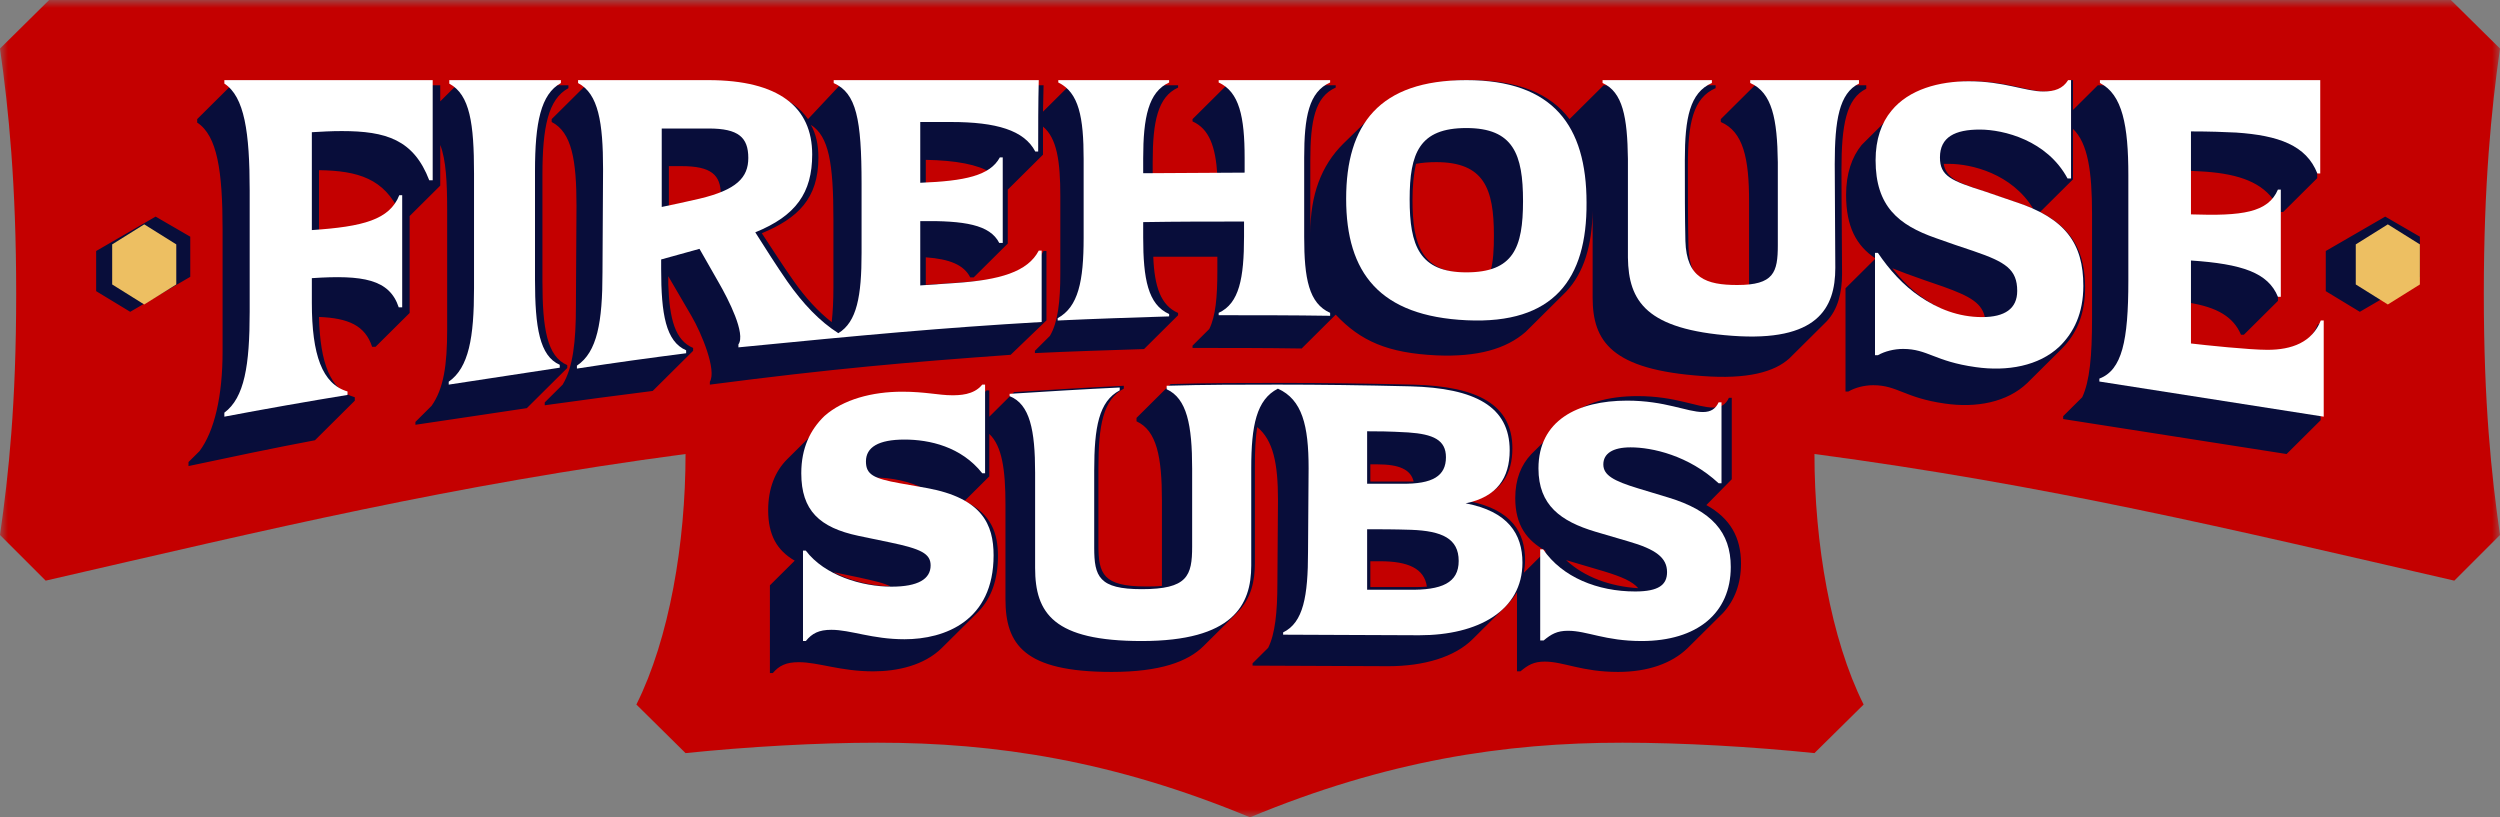
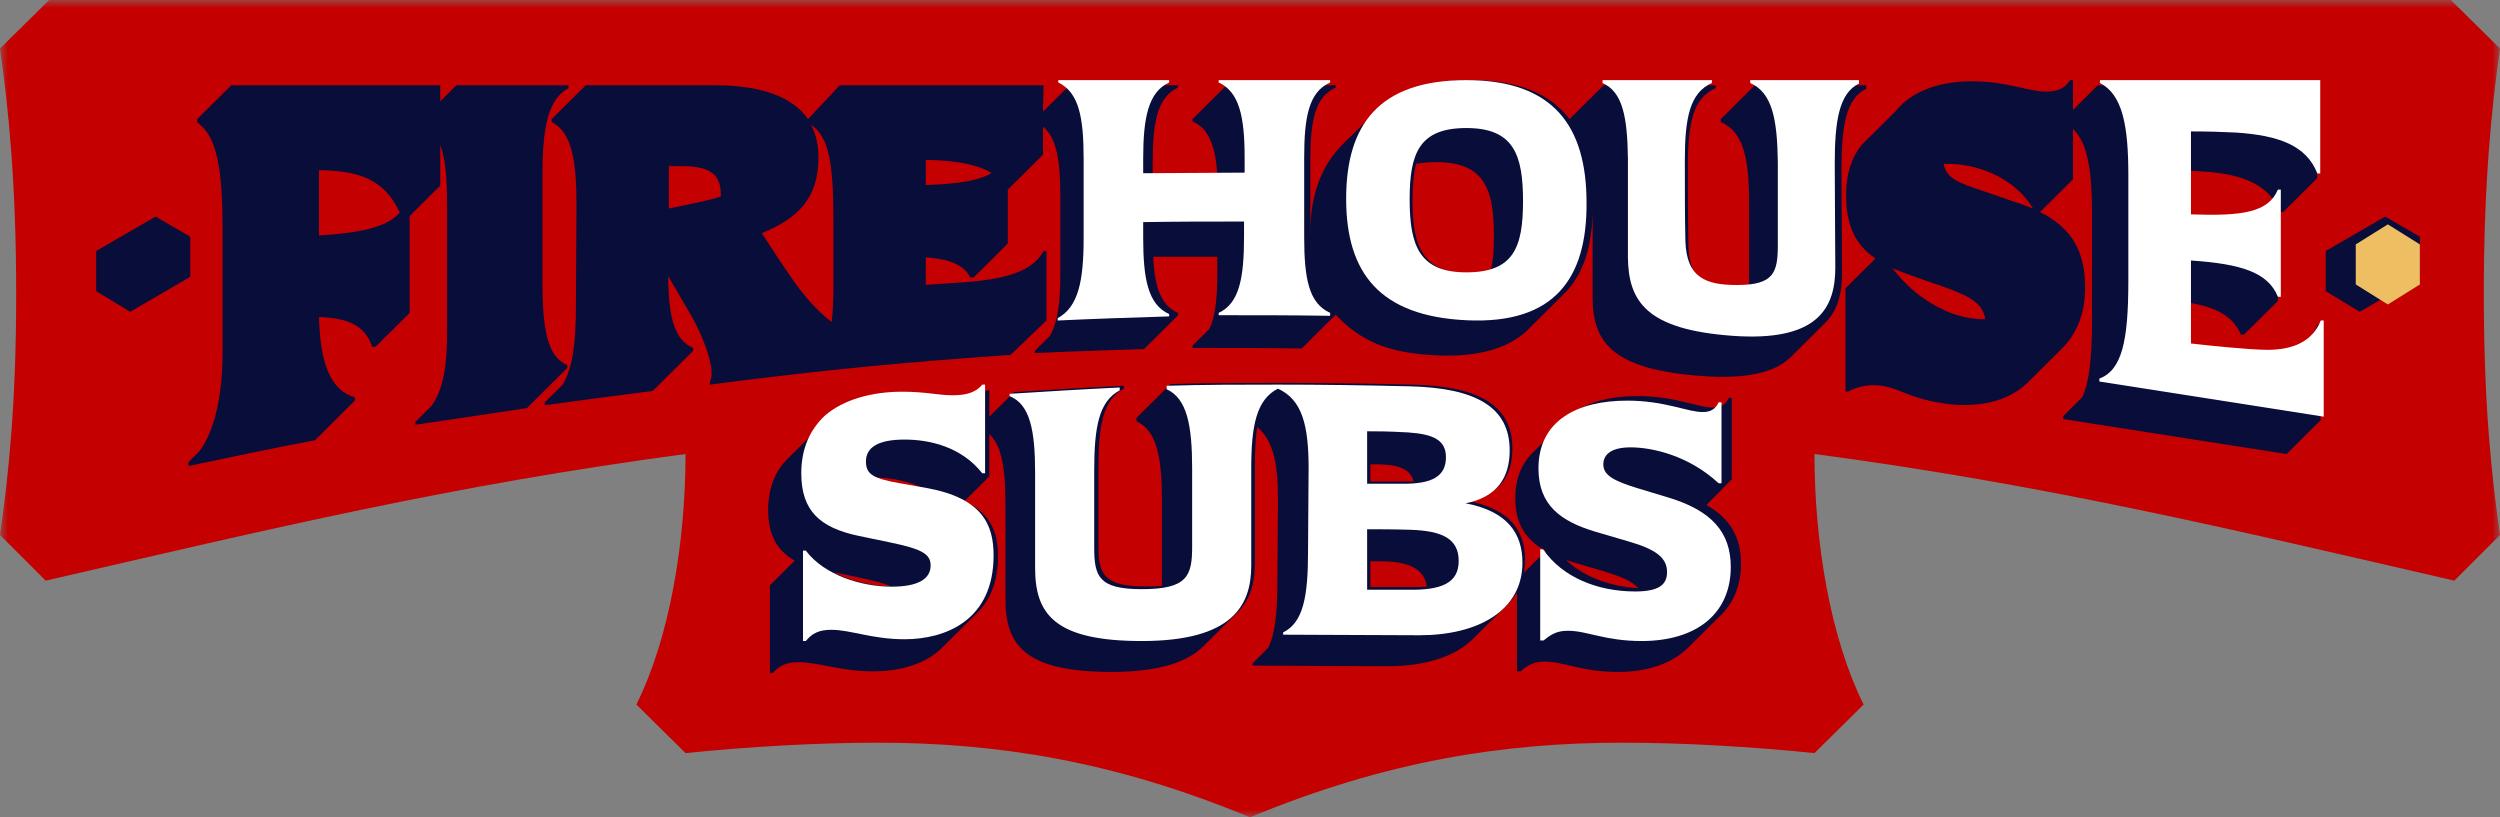
<svg xmlns="http://www.w3.org/2000/svg" xmlns:xlink="http://www.w3.org/1999/xlink" width="156px" height="51px" viewBox="0 0 156 51" version="1.1">
  <rect x="0" y="0" width="156" height="51" fill="#808080" stroke="none" />
  <title>logo/top</title>
  <defs>
    <polygon id="path-1" points="0 0 156 0 156 51 0 51" />
  </defs>
  <g id="Symbols" stroke="none" stroke-width="1" fill="none" fill-rule="evenodd">
    <g id="Component/Navigation-bar" transform="translate(-20, -24)">
      <g id="Group-32" transform="translate(20, 24)">
        <g id="Group-3">
          <mask id="mask-2" fill="white">
            <use xlink:href="#path-1" />
          </mask>
          <g id="Clip-2" />
          <path d="M156,3.031 C155.459,6.82 154.99,11.512 154.99,18.333 C154.99,25.189 155.459,29.592 156,33.382 L153.149,36.232 C139.04,32.984 127.837,30.278 113.222,28.329 C113.222,33.887 114.233,39.849 116.29,43.963 L113.222,46.994 C109.361,46.597 104.991,46.344 101.238,46.344 C93.877,46.344 86.516,47.463 78,51 C69.484,47.463 62.123,46.344 54.761,46.344 C51.009,46.344 46.639,46.597 42.778,46.994 L39.71,43.963 C41.767,39.849 42.778,33.887 42.778,28.329 C28.163,30.278 16.96,32.984 2.851,36.232 L0,33.382 C0.541,29.592 1.01,25.189 1.01,18.333 C1.01,11.512 0.541,6.82 0,3.031 L3.067,-0 L152.933,-0 L156,3.031 Z" id="Fill-1" fill="#C40000" mask="url(#mask-2)" />
        </g>
        <path d="M145.128,18.168 L145.128,15.663 L148.838,13.516 L151,14.769 L151,17.274 L147.253,19.457 L145.128,18.168 Z M136.559,13.66 C139.513,13.767 141.135,13.588 141.819,12.407 C140.955,11.262 139.406,10.797 137.244,10.69 L136.559,10.654 L136.559,13.66 Z M121.284,10.224 C121.428,11.083 122.185,11.369 123.085,11.692 L125.896,12.658 C126.256,12.765 126.544,12.908 126.868,13.015 C125.535,10.833 123.013,10.224 121.608,10.224 L121.284,10.224 Z M118.078,16.737 C118.654,17.453 119.303,18.132 120.059,18.633 C121.14,19.385 122.401,19.922 123.878,19.922 C123.734,18.92 122.941,18.49 121.248,17.882 C120.492,17.632 119.699,17.345 118.906,17.059 L118.078,16.737 Z M115.16,24.43 L115.16,17.989 L117.033,16.129 C115.844,15.341 115.196,14.161 115.196,12.157 C115.196,10.833 115.556,9.795 116.168,9.044 L118.294,6.932 C119.375,5.572 121.248,5.071 123.049,5.071 C125.247,5.071 126.544,5.716 127.661,5.716 C128.345,5.716 128.85,5.537 129.174,5 L129.354,5 L129.354,6.861 L130.903,5.322 L144.593,5.322 L144.593,11.119 L142.468,13.23 L142.287,13.23 L142.144,12.908 L142.144,18.776 L140.018,20.888 L139.838,20.888 C139.369,19.778 138.361,19.17 136.559,18.884 L136.559,21.675 C137.46,21.782 140.198,22.069 141.315,22.069 C142.828,22.069 144.089,21.604 144.629,20.244 L144.809,20.244 L144.809,26.219 L142.684,28.331 L128.742,26.148 L128.742,25.969 L129.931,24.788 C130.399,23.786 130.543,22.212 130.543,19.886 L130.543,13.338 C130.543,10.725 130.291,8.936 129.354,8.042 L129.354,11.191 L127.3,13.23 C129.354,14.268 130.111,15.771 130.111,17.954 C130.111,19.671 129.534,20.888 128.634,21.782 L126.508,23.894 C125.247,25.11 123.301,25.468 121.356,25.182 C118.835,24.824 118.402,24.037 116.889,24.037 C116.348,24.037 115.772,24.18 115.34,24.43 L115.16,24.43 Z M97.723,34.951 C98.876,36.024 100.497,36.596 102.226,36.704 C101.866,36.275 101.181,35.988 100.137,35.666 L97.723,34.951 Z M91.743,17.059 C92.211,17.059 92.643,17.023 93.003,16.952 C93.183,16.308 93.22,15.556 93.22,14.697 C93.22,11.763 92.607,10.117 89.617,10.117 C89.148,10.117 88.716,10.153 88.356,10.224 C88.212,10.868 88.14,11.62 88.14,12.479 C88.14,15.377 88.752,17.059 91.743,17.059 L91.743,17.059 Z M88.068,36.632 C88.068,36.632 88.625,36.644 89.037,36.606 C88.881,35.48 87.874,35.022 86.122,35.022 L85.51,35.022 L85.51,36.632 L88.068,36.632 Z M87.635,30.048 L88.212,30.048 C88.032,29.297 87.311,28.975 85.942,28.975 L85.51,28.975 L85.51,30.048 L87.635,30.048 Z M57.769,11.548 C59.715,11.477 61.048,11.298 61.876,10.797 C61.012,10.26 59.643,10.01 57.769,9.974 L57.769,11.548 Z M56.328,30.335 L57.913,30.621 C56.832,30.013 55.572,29.798 54.527,29.798 C54.851,30.013 55.392,30.156 56.328,30.335 L56.328,30.335 Z M52.005,35.702 C53.086,36.275 54.419,36.561 55.572,36.596 C55.176,36.382 54.527,36.239 53.554,36.024 L52.005,35.702 Z M49.123,28.653 L51.537,26.255 C52.726,25.253 54.563,24.788 56.472,24.788 C57.913,24.788 58.814,25.003 59.607,25.003 C60.075,25.003 61.012,25.003 61.552,24.359 L61.732,24.359 L61.732,26.005 L63.281,24.466 C65.551,24.323 67.857,24.18 70.126,24.073 L70.126,24.251 C68.83,24.931 68.541,26.542 68.541,29.225 L68.541,34.02 C68.541,35.809 68.83,36.596 71.495,36.596 C71.856,36.596 72.216,36.596 72.504,36.561 L72.504,31.229 C72.504,28.51 72.18,26.864 70.919,26.291 L70.919,26.076 L73.044,23.965 C75.35,23.894 77.728,23.894 79.962,23.894 C82.628,23.894 85.294,23.929 88.212,24.001 C92.211,24.108 94.373,25.253 94.373,27.973 C94.373,29.547 93.724,30.835 91.634,31.265 C94.373,31.802 95.165,33.269 95.165,34.951 C95.165,35.237 95.129,35.487 95.093,35.738 L96.462,34.378 C95.273,33.734 94.552,32.768 94.552,31.086 C94.552,29.905 94.913,29.011 95.561,28.331 L97.795,26.112 C98.767,25.146 100.353,24.717 102.19,24.717 C104.568,24.717 105.901,25.432 106.91,25.432 C107.414,25.432 107.702,25.218 107.882,24.824 L108.062,24.824 L108.062,29.905 L106.477,31.516 C107.955,32.338 108.639,33.519 108.639,35.165 C108.639,36.418 108.242,37.456 107.522,38.243 L105.288,40.461 C104.316,41.391 102.839,41.928 100.965,41.928 C98.696,41.928 97.579,41.284 96.39,41.284 C95.705,41.284 95.345,41.499 94.876,41.892 L94.66,41.892 L94.66,36.955 C94.48,37.241 94.264,37.527 93.976,37.813 L91.887,39.889 C90.77,40.998 88.86,41.571 86.626,41.571 C83.636,41.571 80.898,41.535 78.16,41.535 L78.16,41.391 L79.133,40.425 C79.565,39.567 79.709,38.207 79.709,36.382 C79.709,34.628 79.746,32.911 79.746,31.193 C79.746,28.939 79.457,27.472 78.449,26.649 C78.341,27.329 78.305,28.152 78.305,29.082 L78.305,35.129 C78.305,36.239 78.088,37.348 77.187,38.243 L75.098,40.318 C74.125,41.284 72.396,41.928 69.37,41.928 C63.894,41.928 62.741,40.211 62.741,37.384 L62.741,31.48 C62.741,29.297 62.525,27.83 61.732,27.078 L61.732,29.726 L60.183,31.265 C61.876,32.052 62.273,33.305 62.273,34.7 C62.273,36.203 61.84,37.348 61.048,38.171 L58.778,40.425 C57.661,41.535 55.968,41.892 54.491,41.892 C52.437,41.892 51.069,41.32 49.843,41.32 C49.051,41.32 48.618,41.535 48.222,42 L48.042,42 L48.042,36.525 L49.591,34.986 C48.474,34.342 47.934,33.376 47.934,31.837 C47.934,30.478 48.367,29.404 49.123,28.653 L49.123,28.653 Z M49.519,17.524 C50.24,18.562 51.069,19.457 51.897,20.101 C51.969,19.492 52.005,18.741 52.005,17.918 L52.005,13.731 C52.005,10.153 51.717,8.507 50.6,7.791 C50.924,8.364 51.069,9.044 51.069,9.831 C51.069,12.407 49.771,13.624 47.538,14.554 C48.222,15.592 48.835,16.558 49.519,17.524 L49.519,17.524 Z M41.738,13.015 L43.755,12.586 C44.403,12.443 44.656,12.371 44.98,12.264 L44.98,12.157 C44.98,10.904 44.367,10.367 42.53,10.367 L41.738,10.367 L41.738,13.015 Z M33.992,25.11 L35.109,24.001 C35.757,22.927 35.937,21.317 35.937,19.099 C35.937,17.023 35.973,14.912 35.973,12.837 C35.973,10.01 35.685,8.256 34.424,7.612 L34.424,7.433 L36.55,5.322 L44.619,5.322 C47.574,5.322 49.483,6.073 50.42,7.433 L52.401,5.322 L65.119,5.322 L65.083,6.968 L66.74,5.322 L73.513,5.322 L73.513,5.465 C72.252,6.038 71.928,7.576 71.928,10.081 L71.928,10.976 L75.963,10.94 C75.855,9.151 75.458,8.042 74.414,7.576 L74.414,7.433 L76.539,5.322 L83.348,5.322 L83.348,5.465 C82.051,6.038 81.763,7.54 81.763,10.046 L81.763,14.554 C81.763,12.157 82.448,10.332 83.816,8.972 L86.014,6.825 C87.239,5.644 89.077,5 91.743,5 C94.769,5 96.75,5.859 97.939,7.433 L100.065,5.322 L107.054,5.322 L107.054,5.501 C105.649,6.109 105.324,7.684 105.324,10.332 C105.324,12.264 105.324,13.839 105.36,15.413 C105.433,17.739 106.694,18.168 108.675,18.168 L109.143,18.168 L109.143,12.586 C109.143,9.867 108.783,8.221 107.378,7.612 L107.378,7.433 L109.503,5.322 L116.456,5.322 L116.456,5.537 C115.196,6.145 114.908,7.827 114.908,10.582 C114.908,12.979 114.944,15.055 114.944,17.095 C114.944,18.24 114.691,19.313 113.971,20.065 L111.665,22.355 C110.728,23.214 109.035,23.679 106.225,23.464 C100.569,23.07 99.38,21.317 99.38,18.562 L99.38,13.159 C99.344,15.306 98.84,17.023 97.723,18.204 L95.201,20.709 C93.976,21.782 92.175,22.283 89.653,22.176 C86.591,22.033 84.898,21.281 83.348,19.635 L81.223,21.747 C78.953,21.711 76.683,21.711 74.414,21.711 L74.414,21.568 L75.458,20.53 C75.855,19.743 75.963,18.526 75.963,16.916 L75.963,16.021 L71.964,16.021 C72.036,17.882 72.432,19.063 73.513,19.528 L73.513,19.671 L71.388,21.782 C69.118,21.854 66.848,21.925 64.578,22.033 L64.578,21.89 L65.515,20.959 C66.019,20.101 66.164,18.812 66.164,17.023 L66.164,12.228 C66.164,10.046 65.947,8.614 65.083,7.899 L65.083,9.652 L62.885,11.834 L62.885,15.199 L60.759,17.31 L60.543,17.31 C60.147,16.522 59.246,16.164 57.769,16.057 L57.769,17.775 L59.895,17.632 C62.705,17.453 64.434,16.952 65.119,15.663 L65.299,15.663 L65.299,19.993 L63.065,22.14 C56.617,22.605 52.005,22.999 44.295,24.001 L44.295,23.822 C44.728,23.106 43.791,20.816 43.142,19.707 L41.701,17.238 L41.701,17.739 C41.773,19.922 42.134,21.246 43.251,21.711 L43.251,21.89 L40.729,24.395 C38.459,24.681 36.298,24.967 33.992,25.289 L33.992,25.11 Z M19.905,14.697 C22.535,14.518 24.121,14.196 24.949,13.266 C23.977,11.155 22.355,10.654 19.905,10.618 L19.905,14.697 Z M11.763,28.831 L12.448,28.152 C13.385,26.899 13.889,24.717 13.889,21.925 L13.889,14.339 C13.889,10.69 13.565,8.471 12.304,7.648 L12.304,7.433 L14.43,5.322 L27.471,5.322 L27.471,6.324 L28.48,5.322 L35.469,5.322 L35.469,5.501 C34.208,6.181 33.848,7.934 33.848,10.904 L33.848,17.56 C33.848,20.494 34.136,22.248 35.397,22.784 L35.397,22.963 L32.875,25.468 C30.57,25.826 28.264,26.148 25.922,26.506 L25.922,26.327 L26.93,25.325 C27.687,24.251 27.903,22.784 27.903,20.566 L27.903,13.159 C27.903,11.369 27.832,9.974 27.471,9.044 L27.471,11.584 L25.562,13.48 L25.562,19.528 L23.436,21.639 L23.22,21.639 C22.787,20.315 21.743,19.85 19.905,19.778 C19.977,22.677 20.626,24.359 22.139,24.788 L22.139,25.003 L19.653,27.472 C17.167,27.937 14.285,28.545 11.763,29.082 L11.763,28.831 Z M6,18.168 L6,15.663 L9.711,13.516 L11.872,14.769 L11.872,17.274 L8.125,19.457 L6,18.168 Z" id="Fill-4" fill="#080D3A" />
-         <path d="M26.785,11.25 C25.815,8.714 24.091,8.179 21.326,8.179 C20.68,8.179 20.069,8.214 19.459,8.25 L19.459,14.357 C22.655,14.143 24.306,13.714 24.917,12.179 L25.097,12.179 L25.097,19.178 L24.881,19.178 C24.306,17.428 22.655,17.143 19.459,17.357 L19.459,18.893 C19.459,22.143 20.105,23.964 21.685,24.428 L21.685,24.643 C19.279,25.036 16.442,25.536 14,26 L14,25.75 C15.257,24.821 15.58,22.786 15.58,19.464 L15.58,11.893 C15.58,8.25 15.257,6.036 14,5.214 L14,5 L27,5 L27,11.25 L26.785,11.25 Z" id="Fill-6" fill="#FFFFFF" />
-         <path d="M34.928,22.944 L28,24 L28,23.818 C29.256,22.944 29.579,21.052 29.579,17.994 L29.579,10.824 C29.579,7.73 29.328,5.91 28.036,5.219 L28.036,5 L35,5 L35,5.182 C33.744,5.874 33.384,7.657 33.384,10.678 L33.384,17.448 C33.384,20.433 33.672,22.216 34.928,22.763 L34.928,22.944 Z" id="Fill-8" fill="#FFFFFF" />
-         <path d="M41.292,12.914 C42.017,12.767 42.851,12.583 43.648,12.399 C45.969,11.847 46.694,11.073 46.694,9.859 C46.694,8.57 46.077,8.019 44.229,8.019 L41.292,8.019 L41.292,12.914 Z M36,22.816 C37.269,21.969 37.595,20.092 37.595,17 C37.595,14.865 37.631,12.693 37.631,10.559 C37.631,7.65 37.341,5.847 36.072,5.184 L36.072,5 L44.192,5 C48.615,5 50.681,6.693 50.681,9.638 C50.681,12.031 49.666,13.466 47.129,14.497 C47.781,15.528 48.434,16.558 49.122,17.552 C50.101,18.951 51.152,20.055 52.312,20.791 C53.472,20.092 53.762,18.472 53.762,15.785 L53.762,11.479 C53.762,7.429 53.436,5.81 52.022,5.184 L52.022,5 L64.819,5 C64.782,6.472 64.782,7.982 64.782,9.454 L64.601,9.454 C63.912,8.129 62.172,7.613 59.345,7.613 L57.424,7.613 L57.424,11.405 C60.215,11.295 61.774,10.963 62.39,9.822 L62.571,9.822 L62.571,15.16 L62.353,15.16 C61.774,14.018 60.178,13.761 57.424,13.797 L57.424,17.81 L59.563,17.663 C62.39,17.478 64.13,16.963 64.819,15.638 L65,15.638 L65,20.092 C58.692,20.46 53.944,20.902 46.077,21.675 L46.077,21.491 C46.549,20.828 45.461,18.693 44.845,17.626 L43.648,15.528 L41.256,16.19 L41.256,16.779 C41.256,19.614 41.546,21.307 42.815,21.859 L42.815,22.043 C40.531,22.338 38.356,22.632 36,23 L36,22.816 Z" id="Fill-10" fill="#FFFFFF" />
        <path d="M50.107,34.359 L50.283,34.359 C51.451,35.908 53.788,36.608 55.629,36.608 C57.292,36.608 58.071,36.129 58.071,35.281 C58.071,34.544 57.469,34.249 55.522,33.843 L53.575,33.438 C51.133,32.922 50,31.853 50,29.53 C50,27.945 50.567,26.802 51.451,25.954 C52.62,24.922 54.425,24.442 56.301,24.442 C57.717,24.442 58.602,24.664 59.381,24.664 C59.841,24.664 60.761,24.664 61.292,24 L61.469,24 L61.469,29.53 L61.292,29.53 C59.982,27.871 58,27.429 56.442,27.429 C54.814,27.429 54.035,27.908 54.035,28.793 C54.035,29.604 54.495,29.862 56.16,30.157 L57.823,30.452 C61.292,31.078 62,32.737 62,34.654 C62,38.746 58.956,39.889 56.442,39.889 C54.425,39.889 53.08,39.3 51.876,39.3 C51.098,39.3 50.673,39.521 50.283,40 L50.107,40 L50.107,34.359 Z" id="Fill-12" fill="#FFFFFF" />
        <path d="M81.381,14.779 C81.381,17.39 81.675,18.934 83,19.522 L83,19.706 C80.682,19.669 78.363,19.669 76.045,19.669 L76.045,19.522 C77.333,18.934 77.628,17.353 77.628,14.743 L77.628,13.824 C75.53,13.824 73.47,13.824 71.335,13.86 L71.335,14.816 C71.335,17.39 71.63,19.007 72.954,19.596 L72.954,19.743 C70.636,19.816 68.318,19.89 66,20 L66,19.853 C67.288,19.154 67.619,17.537 67.619,14.853 L67.619,9.927 C67.619,7.316 67.325,5.772 66.037,5.147 L66.037,5 L72.954,5 L72.954,5.147 C71.666,5.736 71.335,7.316 71.335,9.89 L71.335,10.809 C73.433,10.809 75.53,10.772 77.665,10.772 L77.665,9.853 C77.665,7.279 77.333,5.736 76.045,5.147 L76.045,5 L83,5 L83,5.147 C81.675,5.736 81.381,7.279 81.381,9.853 L81.381,14.779 Z" id="Fill-14" fill="#FFFFFF" />
        <path d="M87.877,36.8 C89.974,36.836 91.022,36.369 91.022,35.002 C91.022,33.6 89.974,33.133 88.058,33.06 C86.973,33.025 86.069,33.025 85.309,33.025 L85.309,36.8 L87.877,36.8 Z M85.309,26.912 L85.309,30.184 L87.443,30.184 C89.432,30.22 90.227,29.681 90.227,28.53 C90.227,27.452 89.432,27.092 87.877,26.984 C86.611,26.912 85.96,26.912 85.309,26.912 L85.309,26.912 Z M63,24.575 C65.278,24.431 67.592,24.288 69.87,24.18 L69.87,24.359 C68.568,25.043 68.279,26.661 68.279,29.357 L68.279,34.175 C68.279,35.973 68.568,36.764 71.244,36.764 C74.101,36.764 74.39,35.937 74.39,34.103 L74.39,29.249 C74.39,26.517 74.064,24.863 72.799,24.288 L72.799,24.072 C75.113,24 77.499,24 79.741,24 C82.417,24 85.092,24.036 88.021,24.108 C92.035,24.216 94.204,25.366 94.204,28.099 C94.204,29.825 93.409,31.011 91.456,31.407 C94.096,31.91 95,33.313 95,35.11 C95,38.094 92.252,39.64 88.564,39.64 C85.563,39.64 82.815,39.604 80.067,39.604 L80.067,39.461 C81.332,38.849 81.621,37.195 81.621,34.427 C81.621,32.665 81.657,30.939 81.657,29.213 C81.657,26.553 81.26,24.935 79.741,24.252 C78.403,24.935 78.078,26.553 78.078,29.213 L78.078,35.29 C78.078,37.771 76.921,40 71.244,40 C65.748,40 64.591,38.274 64.591,35.434 L64.591,29.501 C64.591,26.84 64.266,25.223 63,24.719 L63,24.575 Z" id="Fill-16" fill="#FFFFFF" />
        <path d="M95.037,12.546 C95.037,9.627 94.436,7.99 91.5,7.99 C88.564,7.99 87.962,9.556 87.962,12.439 C87.962,15.322 88.564,16.995 91.5,16.995 C94.436,16.995 95.037,15.464 95.037,12.546 M84,12.403 C84,7.776 86.052,5 91.5,5 C96.912,5 99,7.848 99,12.653 C99.035,17.422 96.947,20.234 91.535,19.985 C86.087,19.736 84,17.03 84,12.403" id="Fill-18" fill="#FFFFFF" />
        <path d="M96.109,34.277 L96.29,34.277 C97.482,36.019 99.687,36.908 102.036,36.908 C103.518,36.908 104.024,36.481 104.024,35.699 C104.024,34.81 103.337,34.277 101.602,33.78 L99.542,33.175 C97.41,32.535 96,31.54 96,29.23 C96,26.244 98.422,25 101.53,25 C103.916,25 105.253,25.711 106.265,25.711 C106.771,25.711 107.06,25.498 107.241,25.107 L107.422,25.107 L107.422,30.154 L107.241,30.154 C105.362,28.412 103.084,27.915 101.747,27.915 C100.627,27.915 100.048,28.306 100.048,28.981 C100.048,29.656 100.699,30.012 102.217,30.474 L104.097,31.043 C106.807,31.86 108,33.211 108,35.379 C108,38.259 105.903,40 102.434,40 C100.157,40 99.036,39.36 97.844,39.36 C97.157,39.36 96.795,39.573 96.325,39.964 L96.109,39.964 L96.109,34.277 Z" id="Fill-20" fill="#FFFFFF" />
        <path d="M101.582,9.914 C101.547,7.315 101.265,5.748 100,5.178 L100,5 L106.822,5 L106.822,5.178 C105.45,5.783 105.134,7.35 105.134,9.985 C105.134,11.908 105.134,13.475 105.169,15.042 C105.24,17.356 106.47,17.784 108.404,17.784 C110.69,17.784 110.936,17 110.936,15.291 L110.936,10.128 C110.901,7.421 110.585,5.783 109.213,5.178 L109.213,5 L116,5 L116,5.214 C114.769,5.819 114.488,7.493 114.488,10.235 C114.488,12.62 114.523,14.686 114.523,16.716 C114.523,19.244 113.398,21.344 108.088,20.953 C102.743,20.561 101.618,18.816 101.582,16.074 L101.582,9.914 Z" id="Fill-22" fill="#FFFFFF" />
-         <path d="M117,15.78 L117.182,15.78 C117.876,16.808 118.753,17.801 119.812,18.51 C120.907,19.255 122.185,19.787 123.683,19.787 C125.107,19.787 125.874,19.255 125.874,18.156 C125.874,16.808 125.143,16.348 123.171,15.674 C122.405,15.426 121.601,15.142 120.798,14.858 C118.461,14.042 117.037,12.872 117.037,10 C117.037,8.688 117.402,7.66 118.023,6.915 C119.118,5.567 121.017,5.071 122.843,5.071 C125.07,5.071 126.385,5.709 127.517,5.709 C128.211,5.709 128.722,5.532 129.051,5 L129.233,5 L129.233,11.135 L129.014,11.135 C127.736,8.759 125.034,8.085 123.536,8.085 C122.003,8.085 121.053,8.546 121.053,9.823 C121.053,10.993 121.747,11.277 123.865,11.95 L125.727,12.589 C128.905,13.617 130,15.213 130,17.837 C130,19.539 129.416,20.744 128.503,21.631 C127.225,22.837 125.253,23.191 123.281,22.908 C120.725,22.553 120.286,21.773 118.753,21.773 C118.205,21.773 117.621,21.915 117.182,22.163 L117,22.163 L117,15.78 Z" id="Fill-24" fill="#FFFFFF" />
        <path d="M145,26 L131,23.807 L131,23.627 C132.411,23.087 132.809,21.289 132.809,17.514 L132.809,10.933 C132.809,7.841 132.447,5.899 131.036,5.18 L131.036,5 L144.783,5 L144.783,10.825 L144.602,10.825 C143.915,9.063 142.178,8.452 139.537,8.272 C138.777,8.236 137.909,8.2 136.716,8.2 L136.716,13.378 C139.899,13.486 141.527,13.271 142.142,11.832 L142.323,11.832 L142.323,18.521 L142.142,18.521 C141.527,17.01 139.899,16.471 136.716,16.255 L136.716,21.433 C137.62,21.541 140.369,21.829 141.491,21.829 C143.01,21.829 144.276,21.361 144.819,19.995 L145,19.995 L145,26 Z" id="Fill-26" fill="#FFFFFF" />
-         <polygon id="Fill-28" fill="#EDBF62" points="7 15.25 9 14 11 15.25 11 17.75 9 19 7 17.75" />
        <polygon id="Fill-30" fill="#EDBF62" points="147 15.25 149 14 151 15.25 151 17.75 149 19 147 17.75" />
      </g>
    </g>
  </g>
</svg>